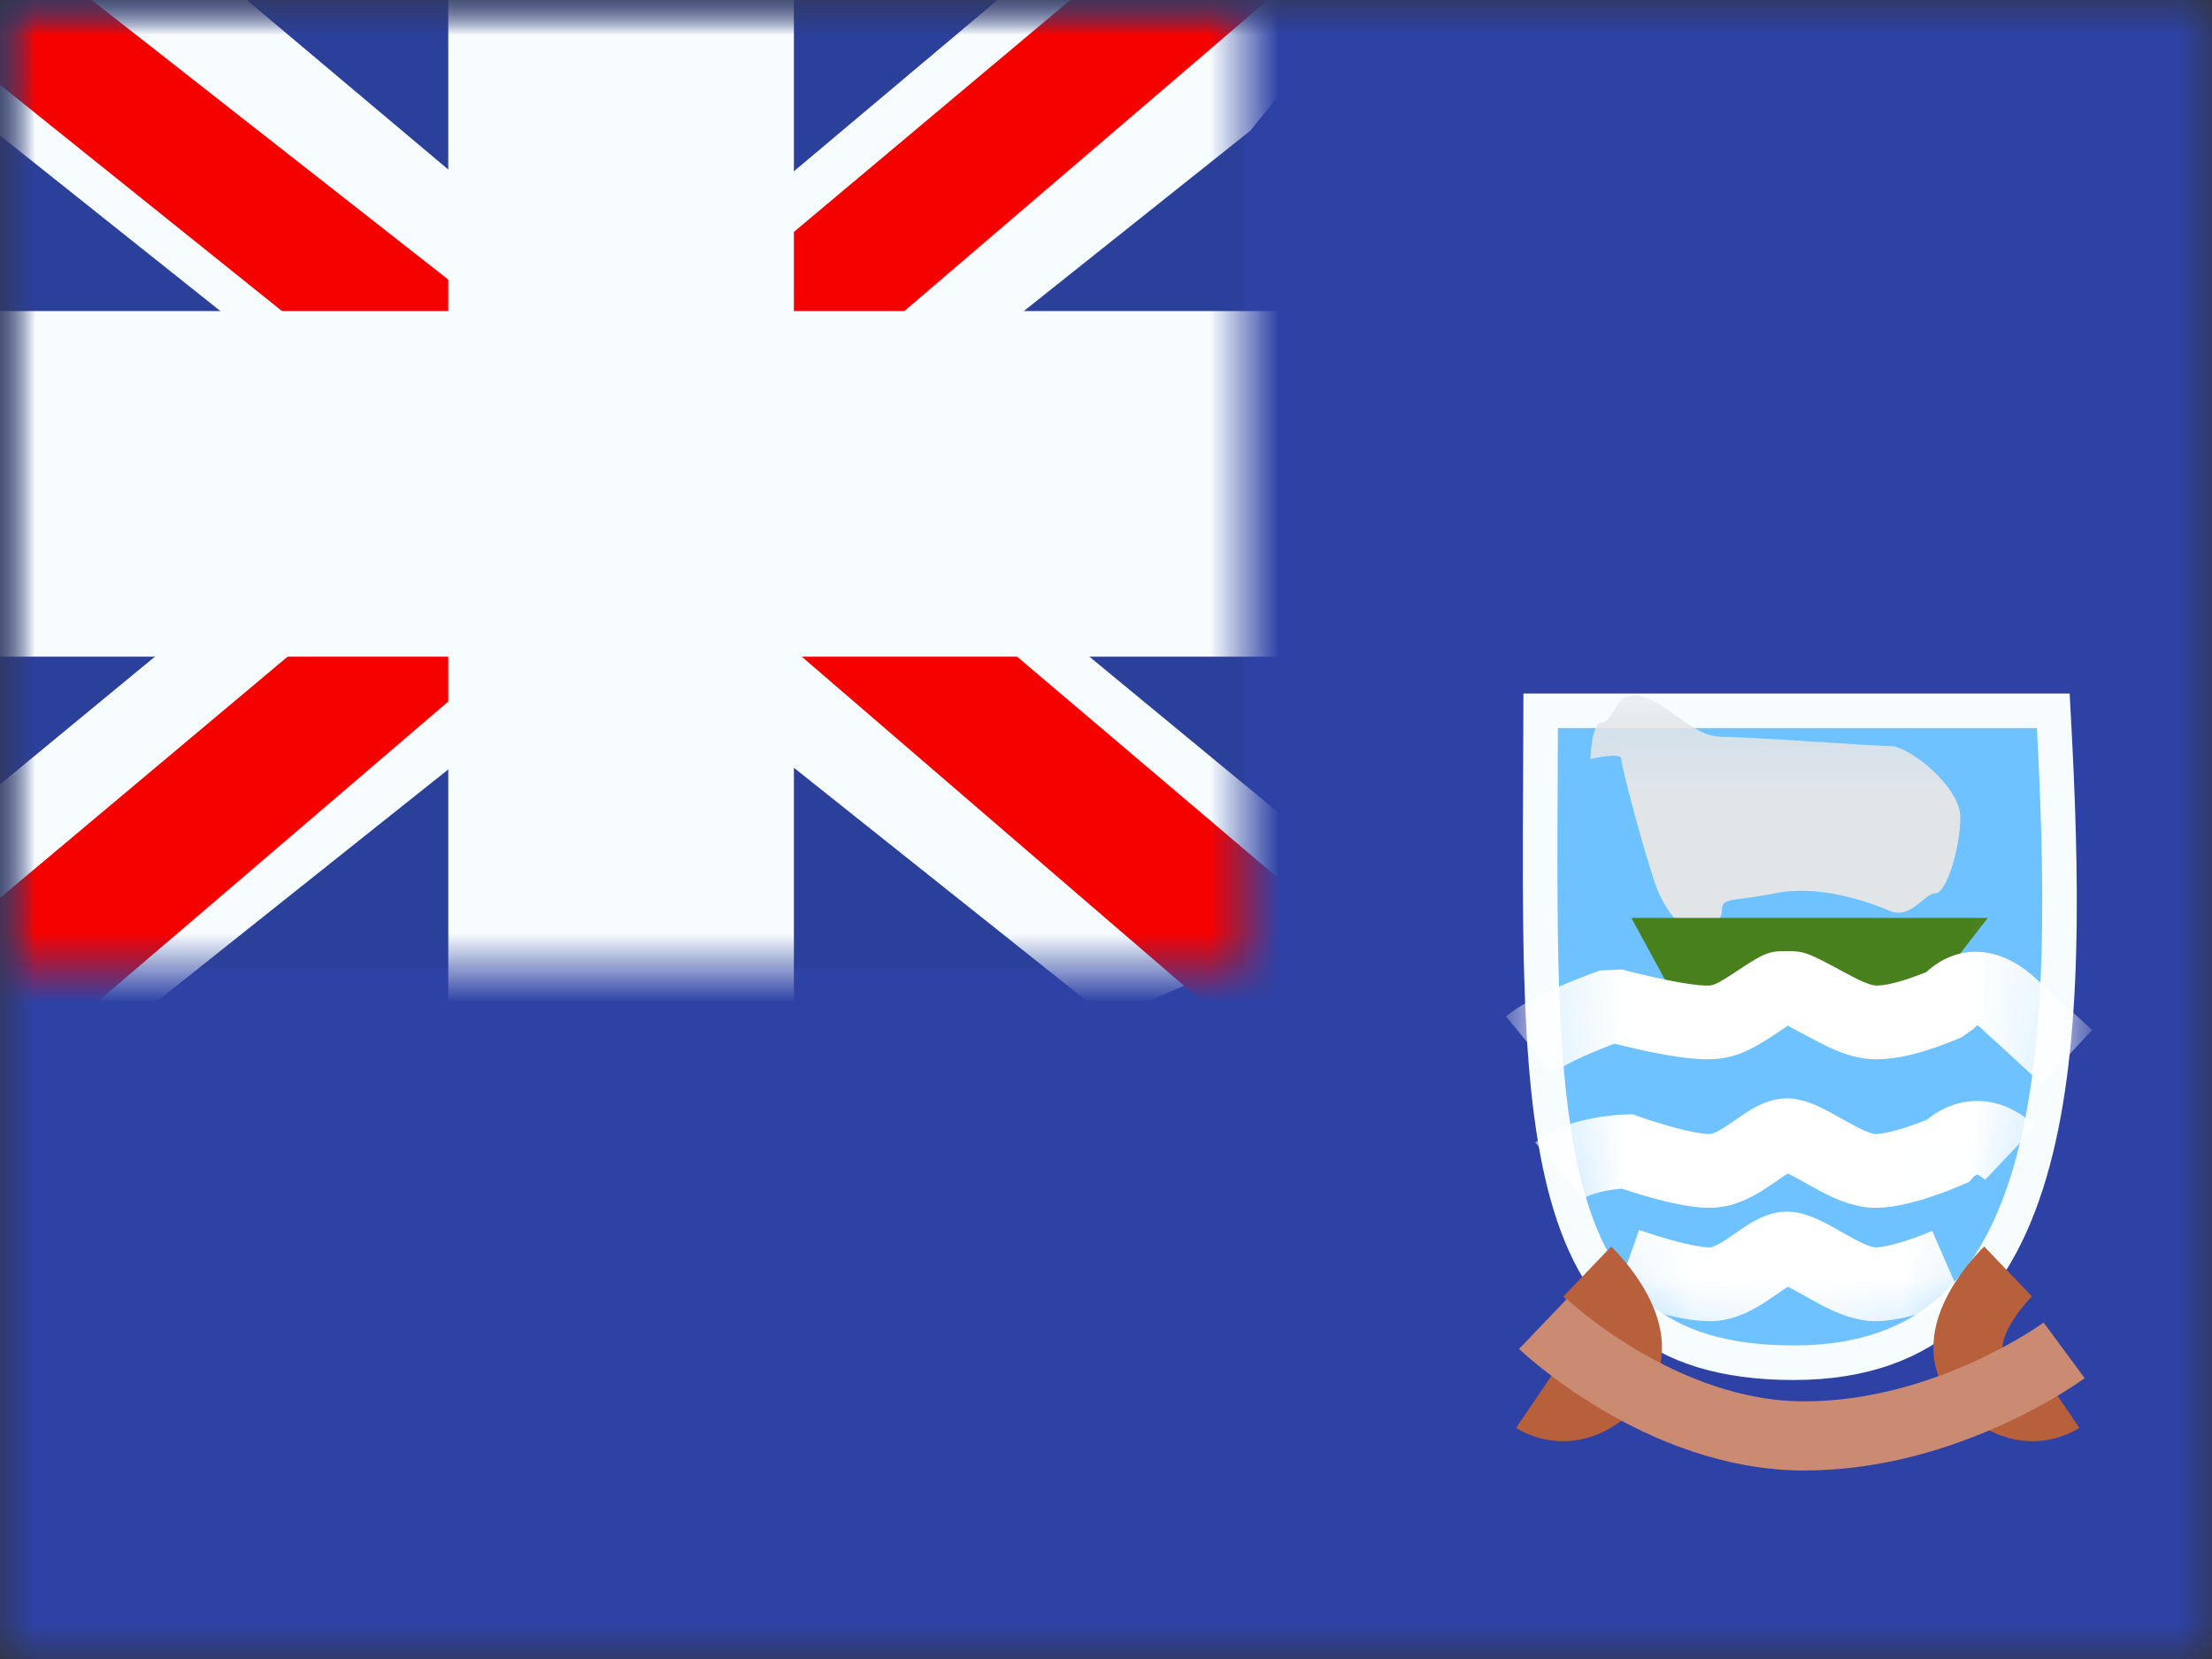
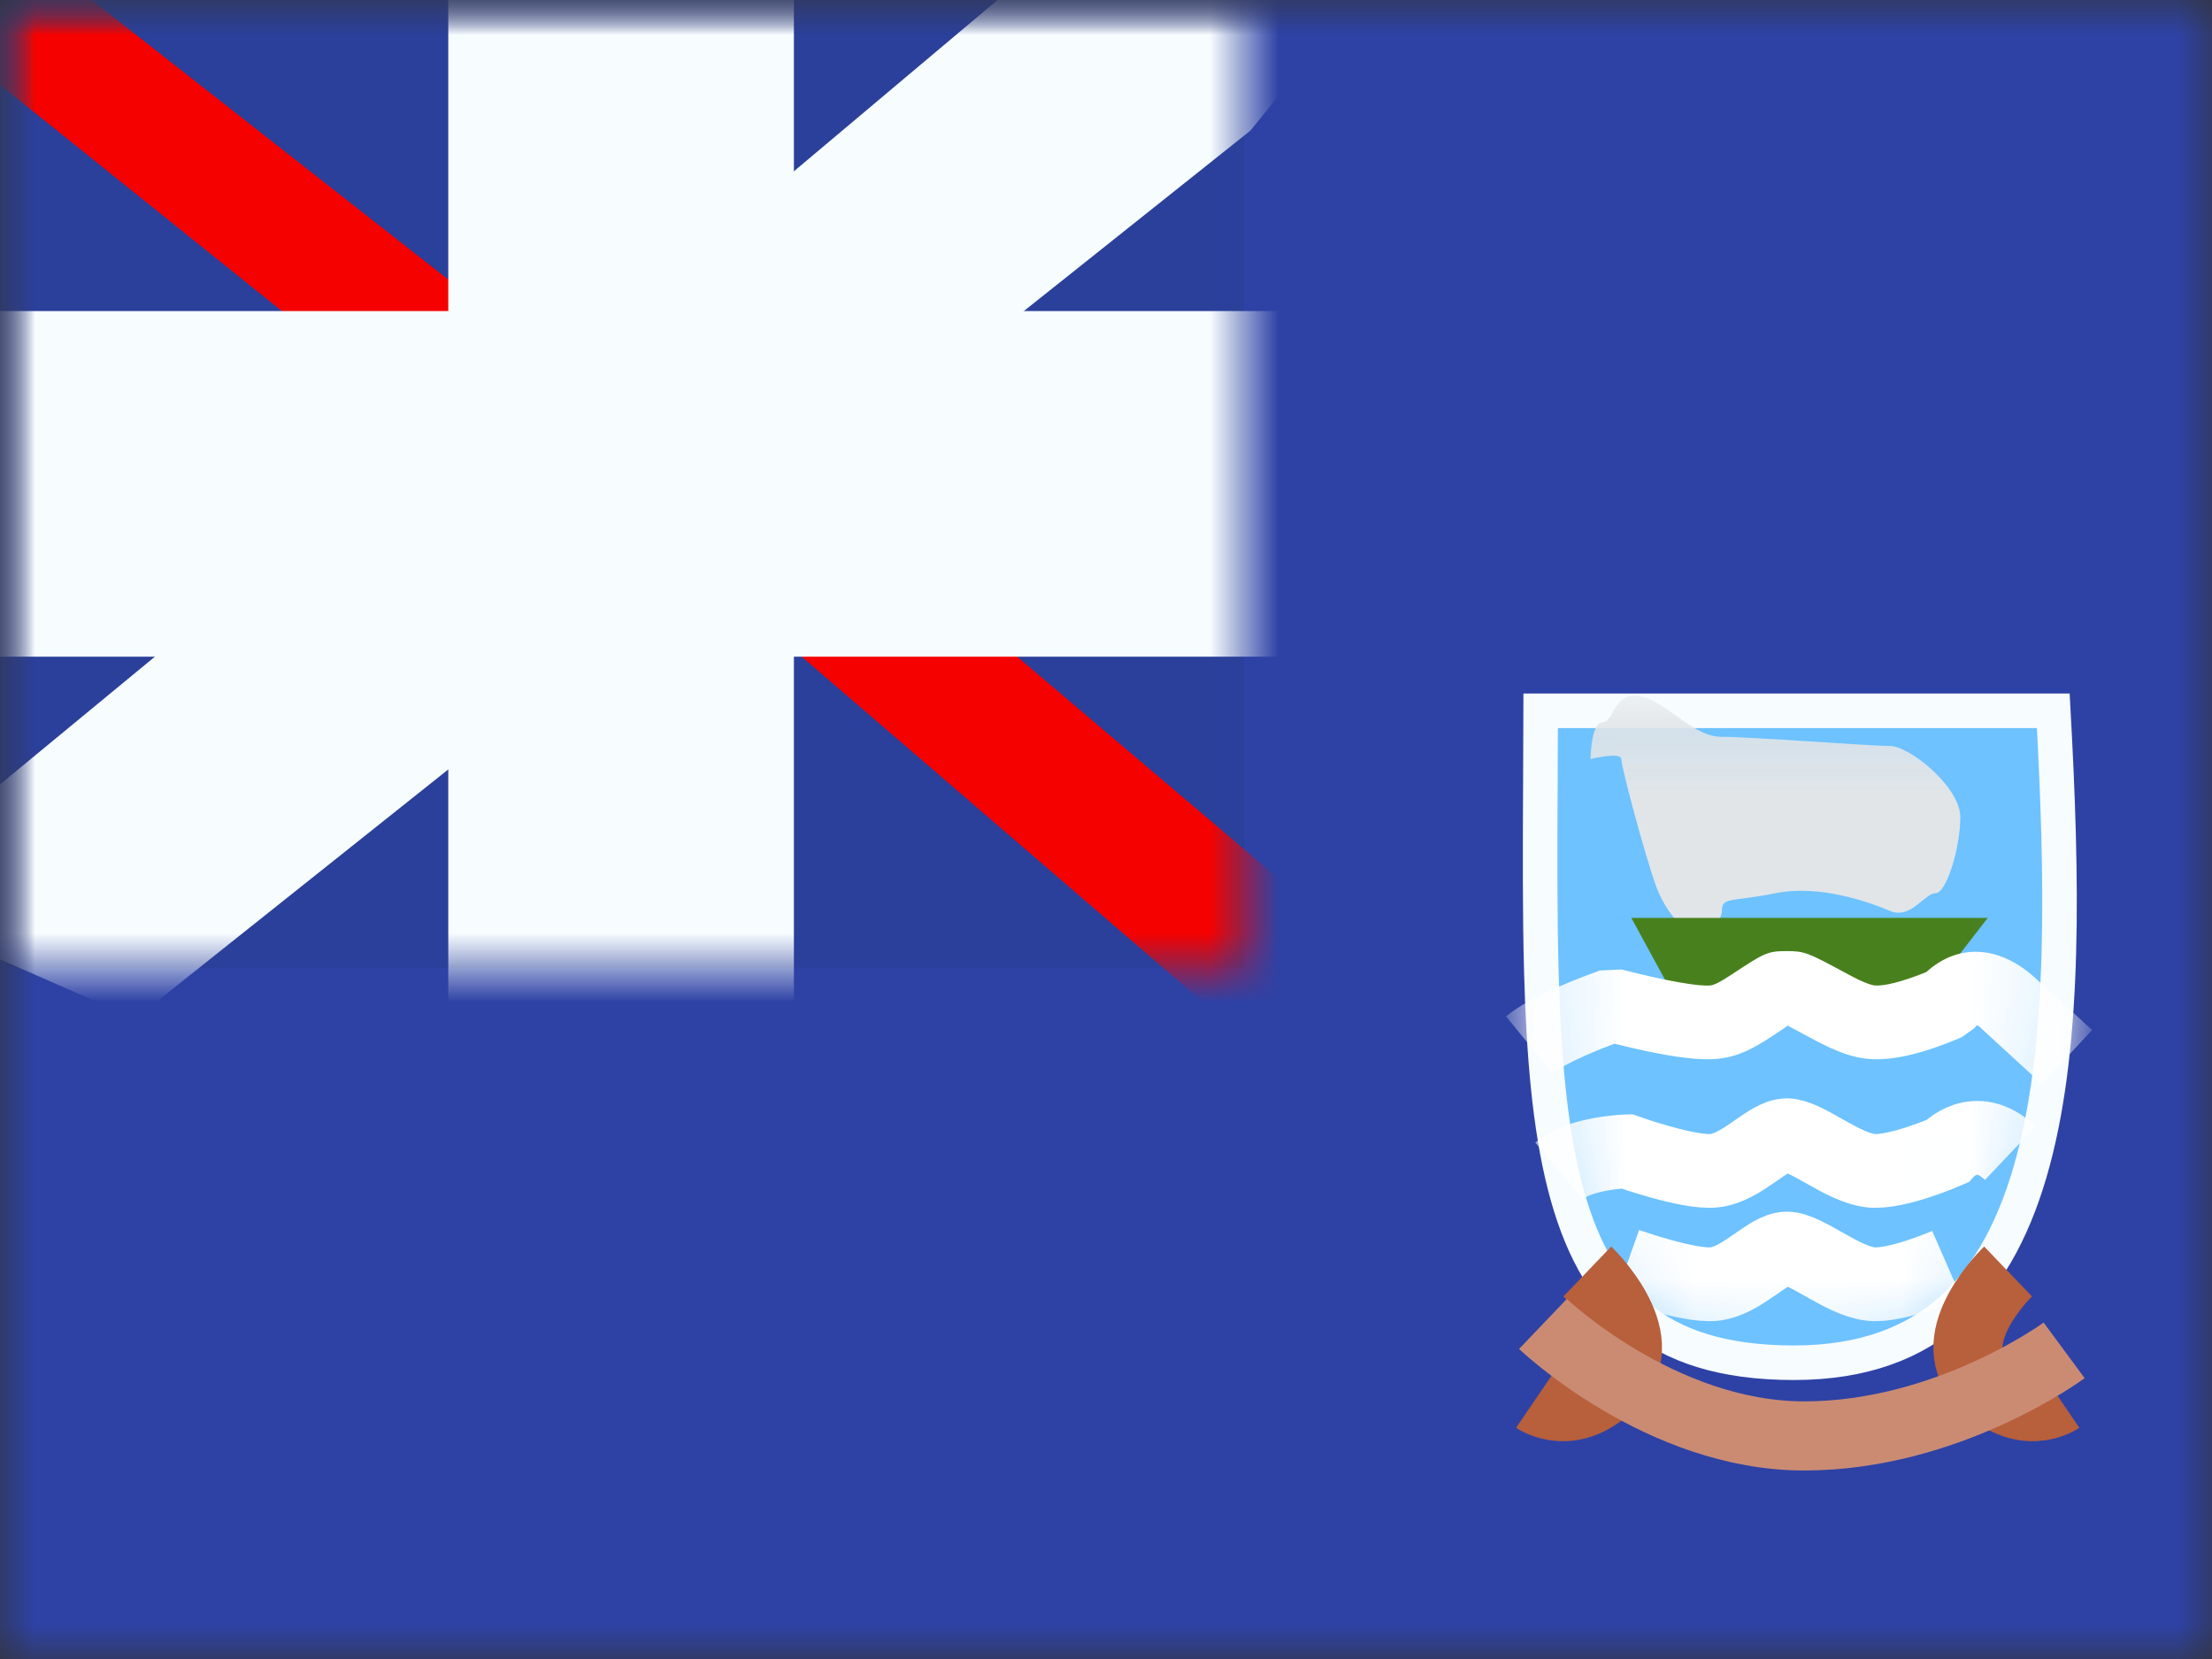
<svg xmlns="http://www.w3.org/2000/svg" width="32" height="24" viewBox="0 0 32 24" fill="none">
  <rect x="0" y="0" width="32" height="24" fill="#333333" stroke="none" />
  <mask id="mask0" mask-type="alpha" maskUnits="userSpaceOnUse" x="0" y="0" width="32" height="24">
    <rect width="32" height="24" fill="white" />
  </mask>
  <g mask="url(#mask0)">
    <path fill-rule="evenodd" clip-rule="evenodd" d="M0 0V24H32V0H0Z" fill="#2E42A5" />
    <mask id="mask1" mask-type="alpha" maskUnits="userSpaceOnUse" x="0" y="0" width="32" height="24">
      <path fill-rule="evenodd" clip-rule="evenodd" d="M0 0V24H32V0H0Z" fill="white" />
    </mask>
    <g mask="url(#mask1)">
      <path d="M25.95 19.714C24.922 19.714 24.206 19.471 23.696 19.048C23.184 18.622 22.849 17.989 22.634 17.144C22.419 16.299 22.331 15.264 22.298 14.061C22.275 13.216 22.279 12.299 22.284 11.316C22.286 10.979 22.287 10.635 22.288 10.283H29.704C29.836 12.69 29.884 15.036 29.412 16.796C29.17 17.7 28.797 18.426 28.248 18.926C27.704 19.421 26.966 19.714 25.95 19.714Z" fill="#6DC2FF" stroke="#F7FCFF" stroke-width="0.5" />
      <mask id="mask2" mask-type="alpha" maskUnits="userSpaceOnUse" x="22" y="10" width="9" height="10">
        <path d="M25.95 19.714C24.922 19.714 24.206 19.471 23.696 19.048C23.184 18.622 22.849 17.989 22.634 17.144C22.419 16.299 22.331 15.264 22.298 14.061C22.275 13.216 22.279 12.299 22.284 11.316C22.286 10.979 22.287 10.635 22.288 10.283H29.704C29.836 12.69 29.884 15.036 29.412 16.796C29.17 17.7 28.797 18.426 28.248 18.926C27.704 19.421 26.966 19.714 25.95 19.714Z" fill="white" stroke="white" stroke-width="0.5" />
      </mask>
      <g mask="url(#mask2)">
        <path fill-rule="evenodd" clip-rule="evenodd" d="M24.522 13.587C24.522 13.587 24.128 13.295 23.958 12.822C23.789 12.349 23.454 11.09 23.454 10.981C23.454 10.872 23.009 10.981 23.009 10.981C23.009 10.981 23.015 10.449 23.183 10.449C23.351 10.449 23.357 9.955 23.765 10.079C24.173 10.204 24.494 10.659 24.91 10.659C25.326 10.659 27.064 10.792 27.343 10.792C27.622 10.792 28.359 11.382 28.359 11.823C28.359 12.264 28.158 12.922 28 12.922C27.842 12.922 27.643 13.305 27.343 13.178C27.043 13.052 26.326 12.792 25.684 12.922C25.041 13.052 24.91 12.97 24.91 13.178C24.91 13.386 24.522 13.587 24.522 13.587Z" fill="#E1E5E8" />
        <path fill-rule="evenodd" clip-rule="evenodd" d="M23.6 13.279H28.756L27.868 14.426H24.225L23.6 13.279Z" fill="#49801E" />
        <path d="M23.533 18.296C23.533 18.296 24.424 18.614 24.797 18.576C25.209 18.533 25.574 18.062 25.85 18.062C26.125 18.062 26.654 18.533 27.066 18.576C27.439 18.614 28.166 18.296 28.166 18.296" stroke="white" stroke-width="1.067" />
        <path d="M22.555 16.936C22.863 16.675 23.533 16.656 23.533 16.656C23.533 16.656 24.424 16.975 24.797 16.936C25.209 16.893 25.574 16.423 25.85 16.423C26.125 16.423 26.655 16.893 27.066 16.936C27.439 16.975 28.166 16.656 28.166 16.656C28.166 16.656 28.573 16.199 29.083 16.682" stroke="white" stroke-width="1.067" />
        <path d="M22.461 15.53L21.787 14.703C22.051 14.488 22.495 14.275 23.143 14.04L23.458 14.025C24.13 14.197 24.579 14.272 24.743 14.256C24.798 14.25 24.888 14.206 25.054 14.096C25.525 13.784 25.57 13.759 25.85 13.759C26.105 13.759 26.158 13.783 26.691 14.071C26.791 14.124 26.828 14.144 26.881 14.17C26.994 14.224 27.075 14.251 27.119 14.256C27.247 14.268 27.505 14.209 27.866 14.063C28.336 13.637 28.931 13.681 29.442 14.147C29.784 14.458 30.058 14.709 30.265 14.901L29.539 15.683C29.335 15.494 29.063 15.245 28.724 14.935C28.589 14.812 28.618 14.813 28.558 14.878L28.374 15.008C27.813 15.244 27.371 15.353 27.013 15.317C26.82 15.298 26.634 15.234 26.42 15.131C26.348 15.097 26.296 15.07 26.184 15.01C25.927 14.871 25.829 14.825 25.85 14.825C25.895 14.825 25.832 14.86 25.644 14.985C25.34 15.186 25.129 15.289 24.85 15.317C24.541 15.348 24.059 15.274 23.355 15.099C22.897 15.272 22.593 15.422 22.461 15.53Z" fill="white" />
      </g>
      <path d="M22.963 18.394C22.963 18.394 23.947 19.336 23.353 19.975C22.759 20.613 22.214 20.242 22.214 20.242" stroke="#B85F3C" />
      <path d="M29.05 18.394C29.05 18.394 28.066 19.336 28.66 19.975C29.254 20.613 29.799 20.242 29.799 20.242" stroke="#B85F3C" />
      <path d="M22.321 19.153C22.321 19.153 24.016 20.773 26.1 20.773C28.184 20.773 29.861 19.535 29.861 19.535" stroke="#CB8B73" />
      <rect width="18" height="14" fill="#2B409A" />
      <mask id="mask3" mask-type="alpha" maskUnits="userSpaceOnUse" x="0" y="0" width="18" height="14">
        <rect width="18" height="14" fill="white" />
      </mask>
      <g mask="url(#mask3)">
        <path d="M-2.004 13L1.957 14.737L18.09 1.889L20.179 -0.693L15.944 -1.273L9.363 4.263L4.067 7.994L-2.004 13Z" fill="#F7FCFF" />
-         <path d="M-1.462 14.217L0.556 15.225L19.429 -0.933H16.596L-1.462 14.217Z" fill="#F50100" />
-         <path d="M20.004 13L16.043 14.737L-0.09 1.889L-2.179 -0.693L2.057 -1.273L8.637 4.263L13.934 7.994L20.004 13Z" fill="#F7FCFF" />
        <path d="M19.869 13.873L17.851 14.882L9.815 7.964L7.432 7.191L-2.38 -0.684H0.453L10.26 7.004L12.865 7.931L19.869 13.873Z" fill="#F50100" />
        <mask id="path-21-outside-1" maskUnits="userSpaceOnUse" x="-2" y="-2" width="22" height="18" fill="black">
          <rect fill="white" x="-2" y="-2" width="22" height="18" />
          <path fill-rule="evenodd" clip-rule="evenodd" d="M9.985 0H7.985V6H0V8H7.985V14H9.985V8H18V6H9.985V0Z" />
        </mask>
-         <path fill-rule="evenodd" clip-rule="evenodd" d="M9.985 0H7.985V6H0V8H7.985V14H9.985V8H18V6H9.985V0Z" fill="#F50100" />
        <path d="M7.985 0V-1.5H6.485V0H7.985ZM9.985 0H11.485V-1.5H9.985V0ZM7.985 6V7.5H9.485V6H7.985ZM0 6V4.5H-1.5V6H0ZM0 8H-1.5V9.5H0V8ZM7.985 8H9.485V6.5H7.985V8ZM7.985 14H6.485V15.5H7.985V14ZM9.985 14V15.5H11.485V14H9.985ZM9.985 8V6.5H8.485V8H9.985ZM18 8V9.5H19.5V8H18ZM18 6H19.5V4.5H18V6ZM9.985 6H8.485V7.5H9.985V6ZM7.985 1.5H9.985V-1.5H7.985V1.5ZM9.485 6V0H6.485V6H9.485ZM0 7.5H7.985V4.5H0V7.5ZM1.5 8V6H-1.5V8H1.5ZM7.985 6.5H0V9.5H7.985V6.5ZM9.485 14V8H6.485V14H9.485ZM9.985 12.5H7.985V15.5H9.985V12.5ZM8.485 8V14H11.485V8H8.485ZM18 6.5H9.985V9.5H18V6.5ZM16.5 6V8H19.5V6H16.5ZM9.985 7.5H18V4.5H9.985V7.5ZM8.485 0V6H11.485V0H8.485Z" fill="#F7FCFF" mask="url(#path-21-outside-1)" />
      </g>
    </g>
  </g>
</svg>